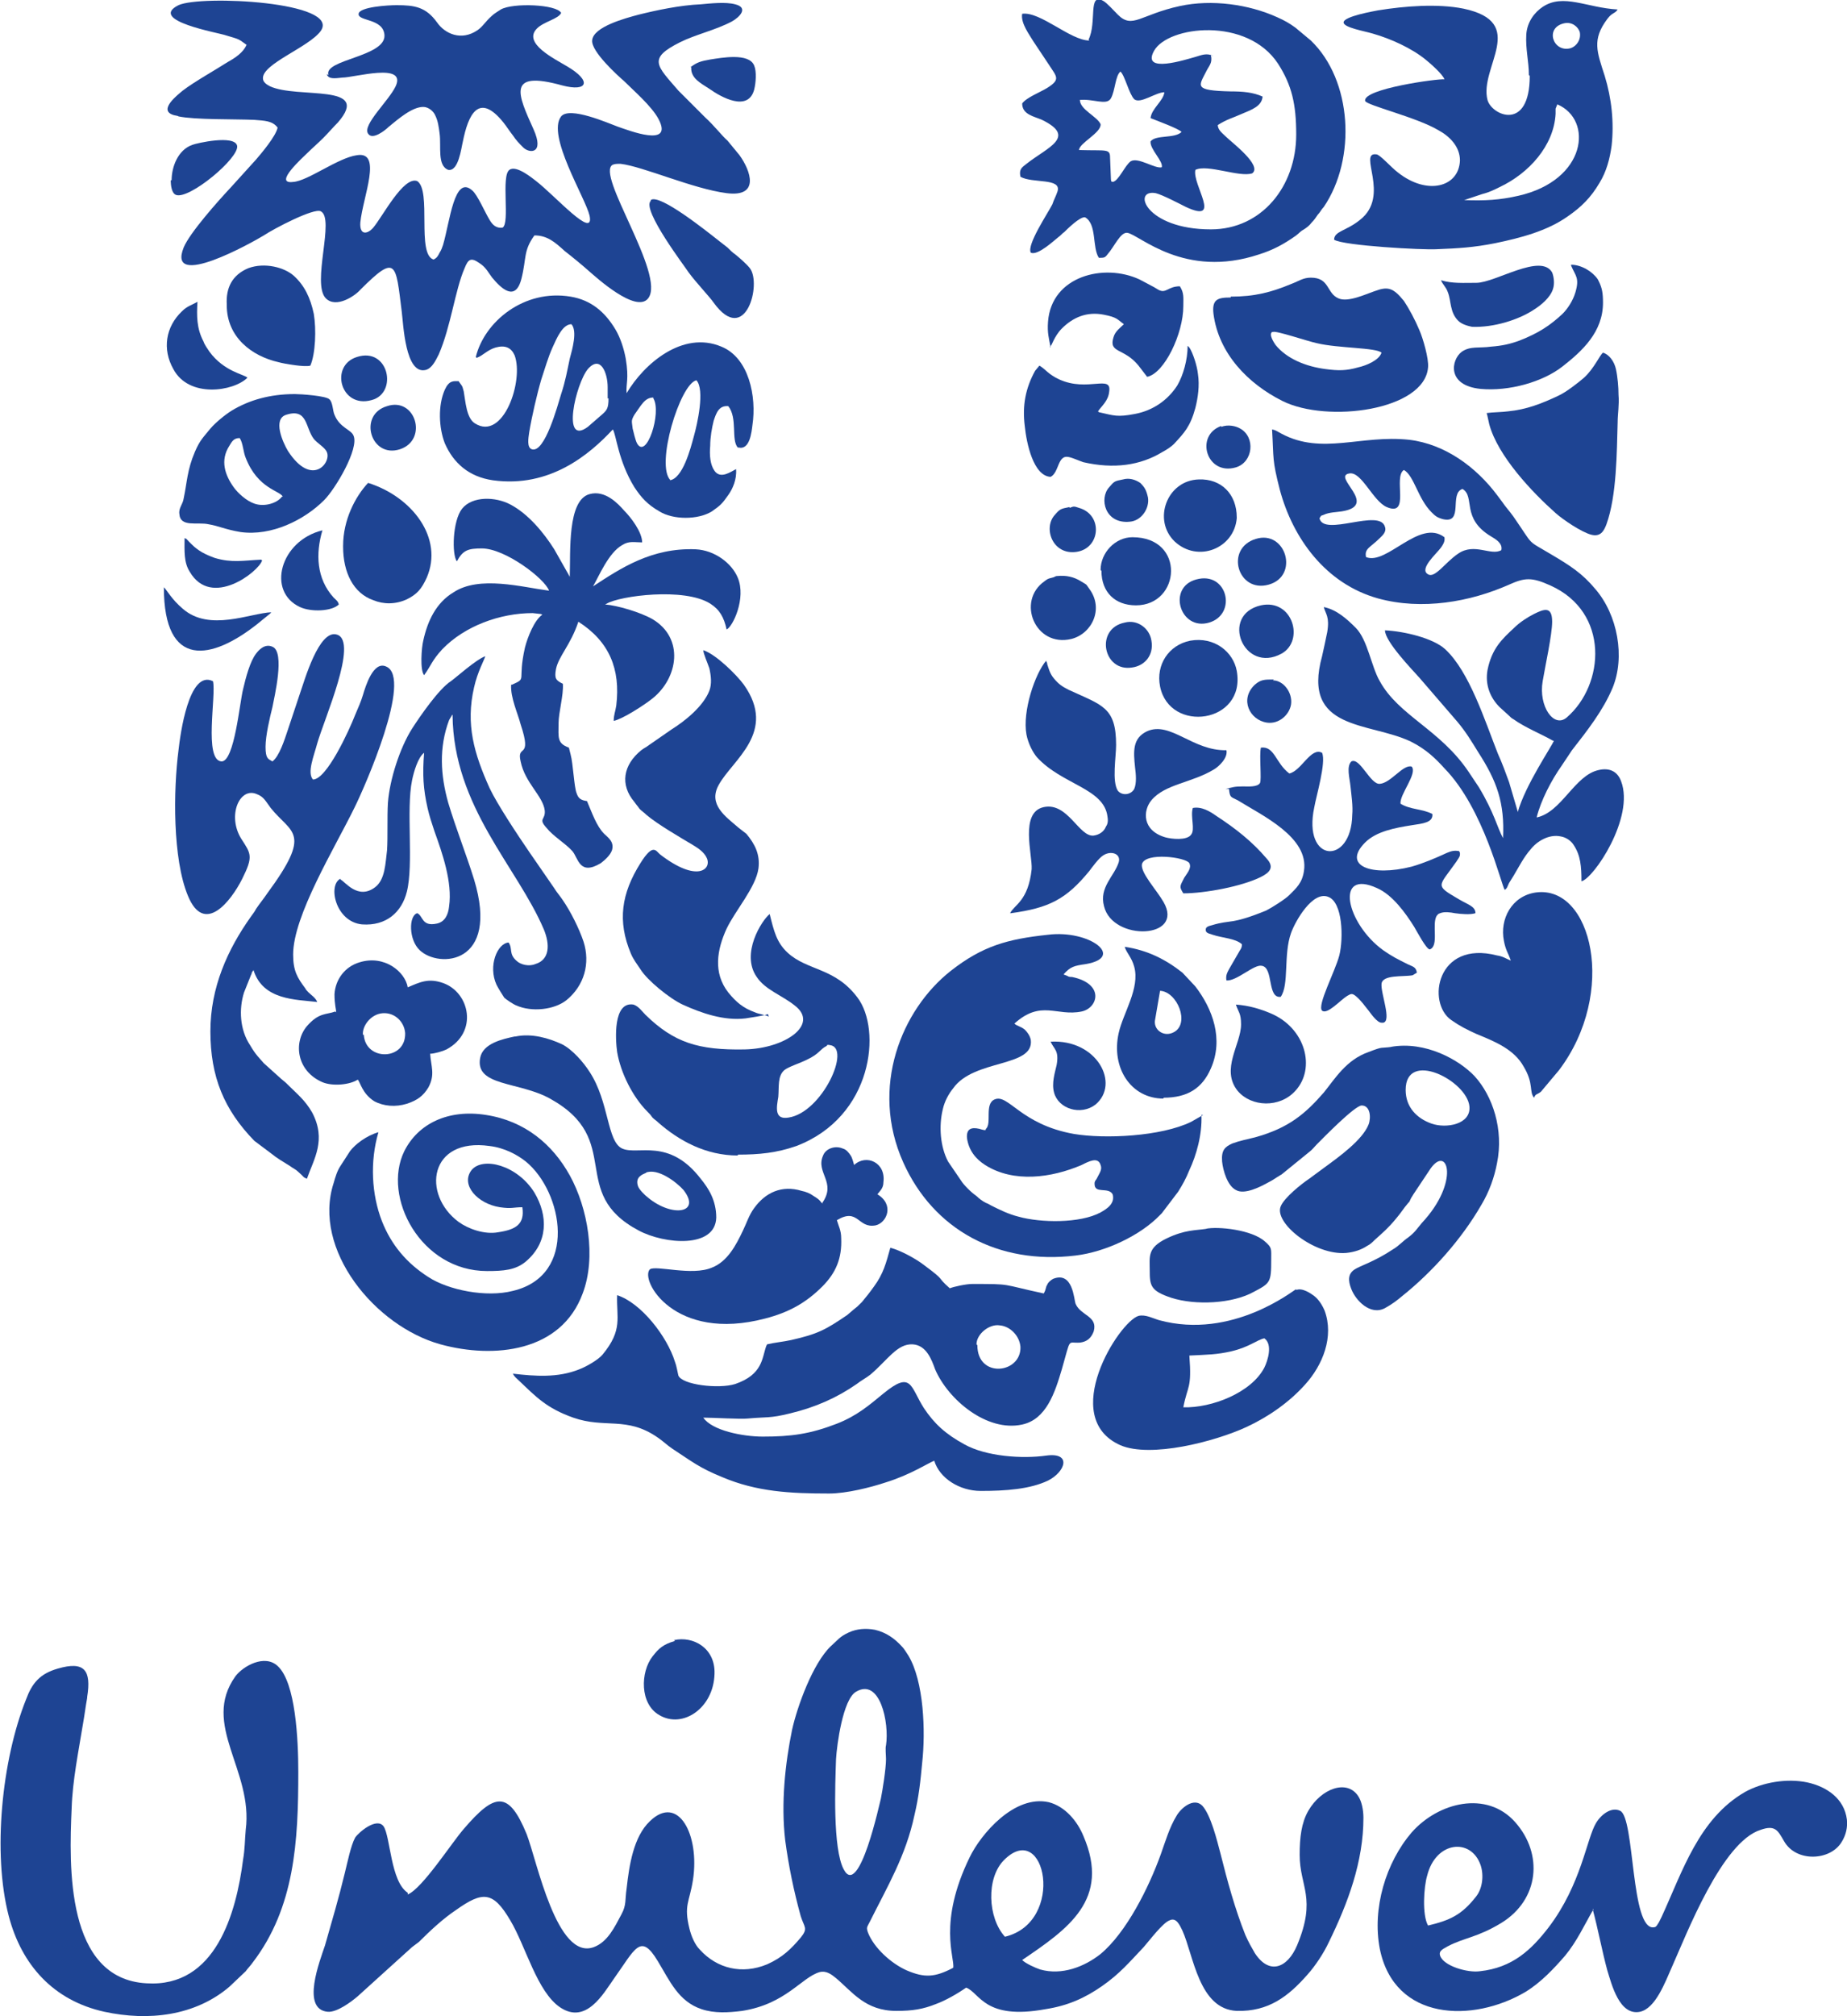
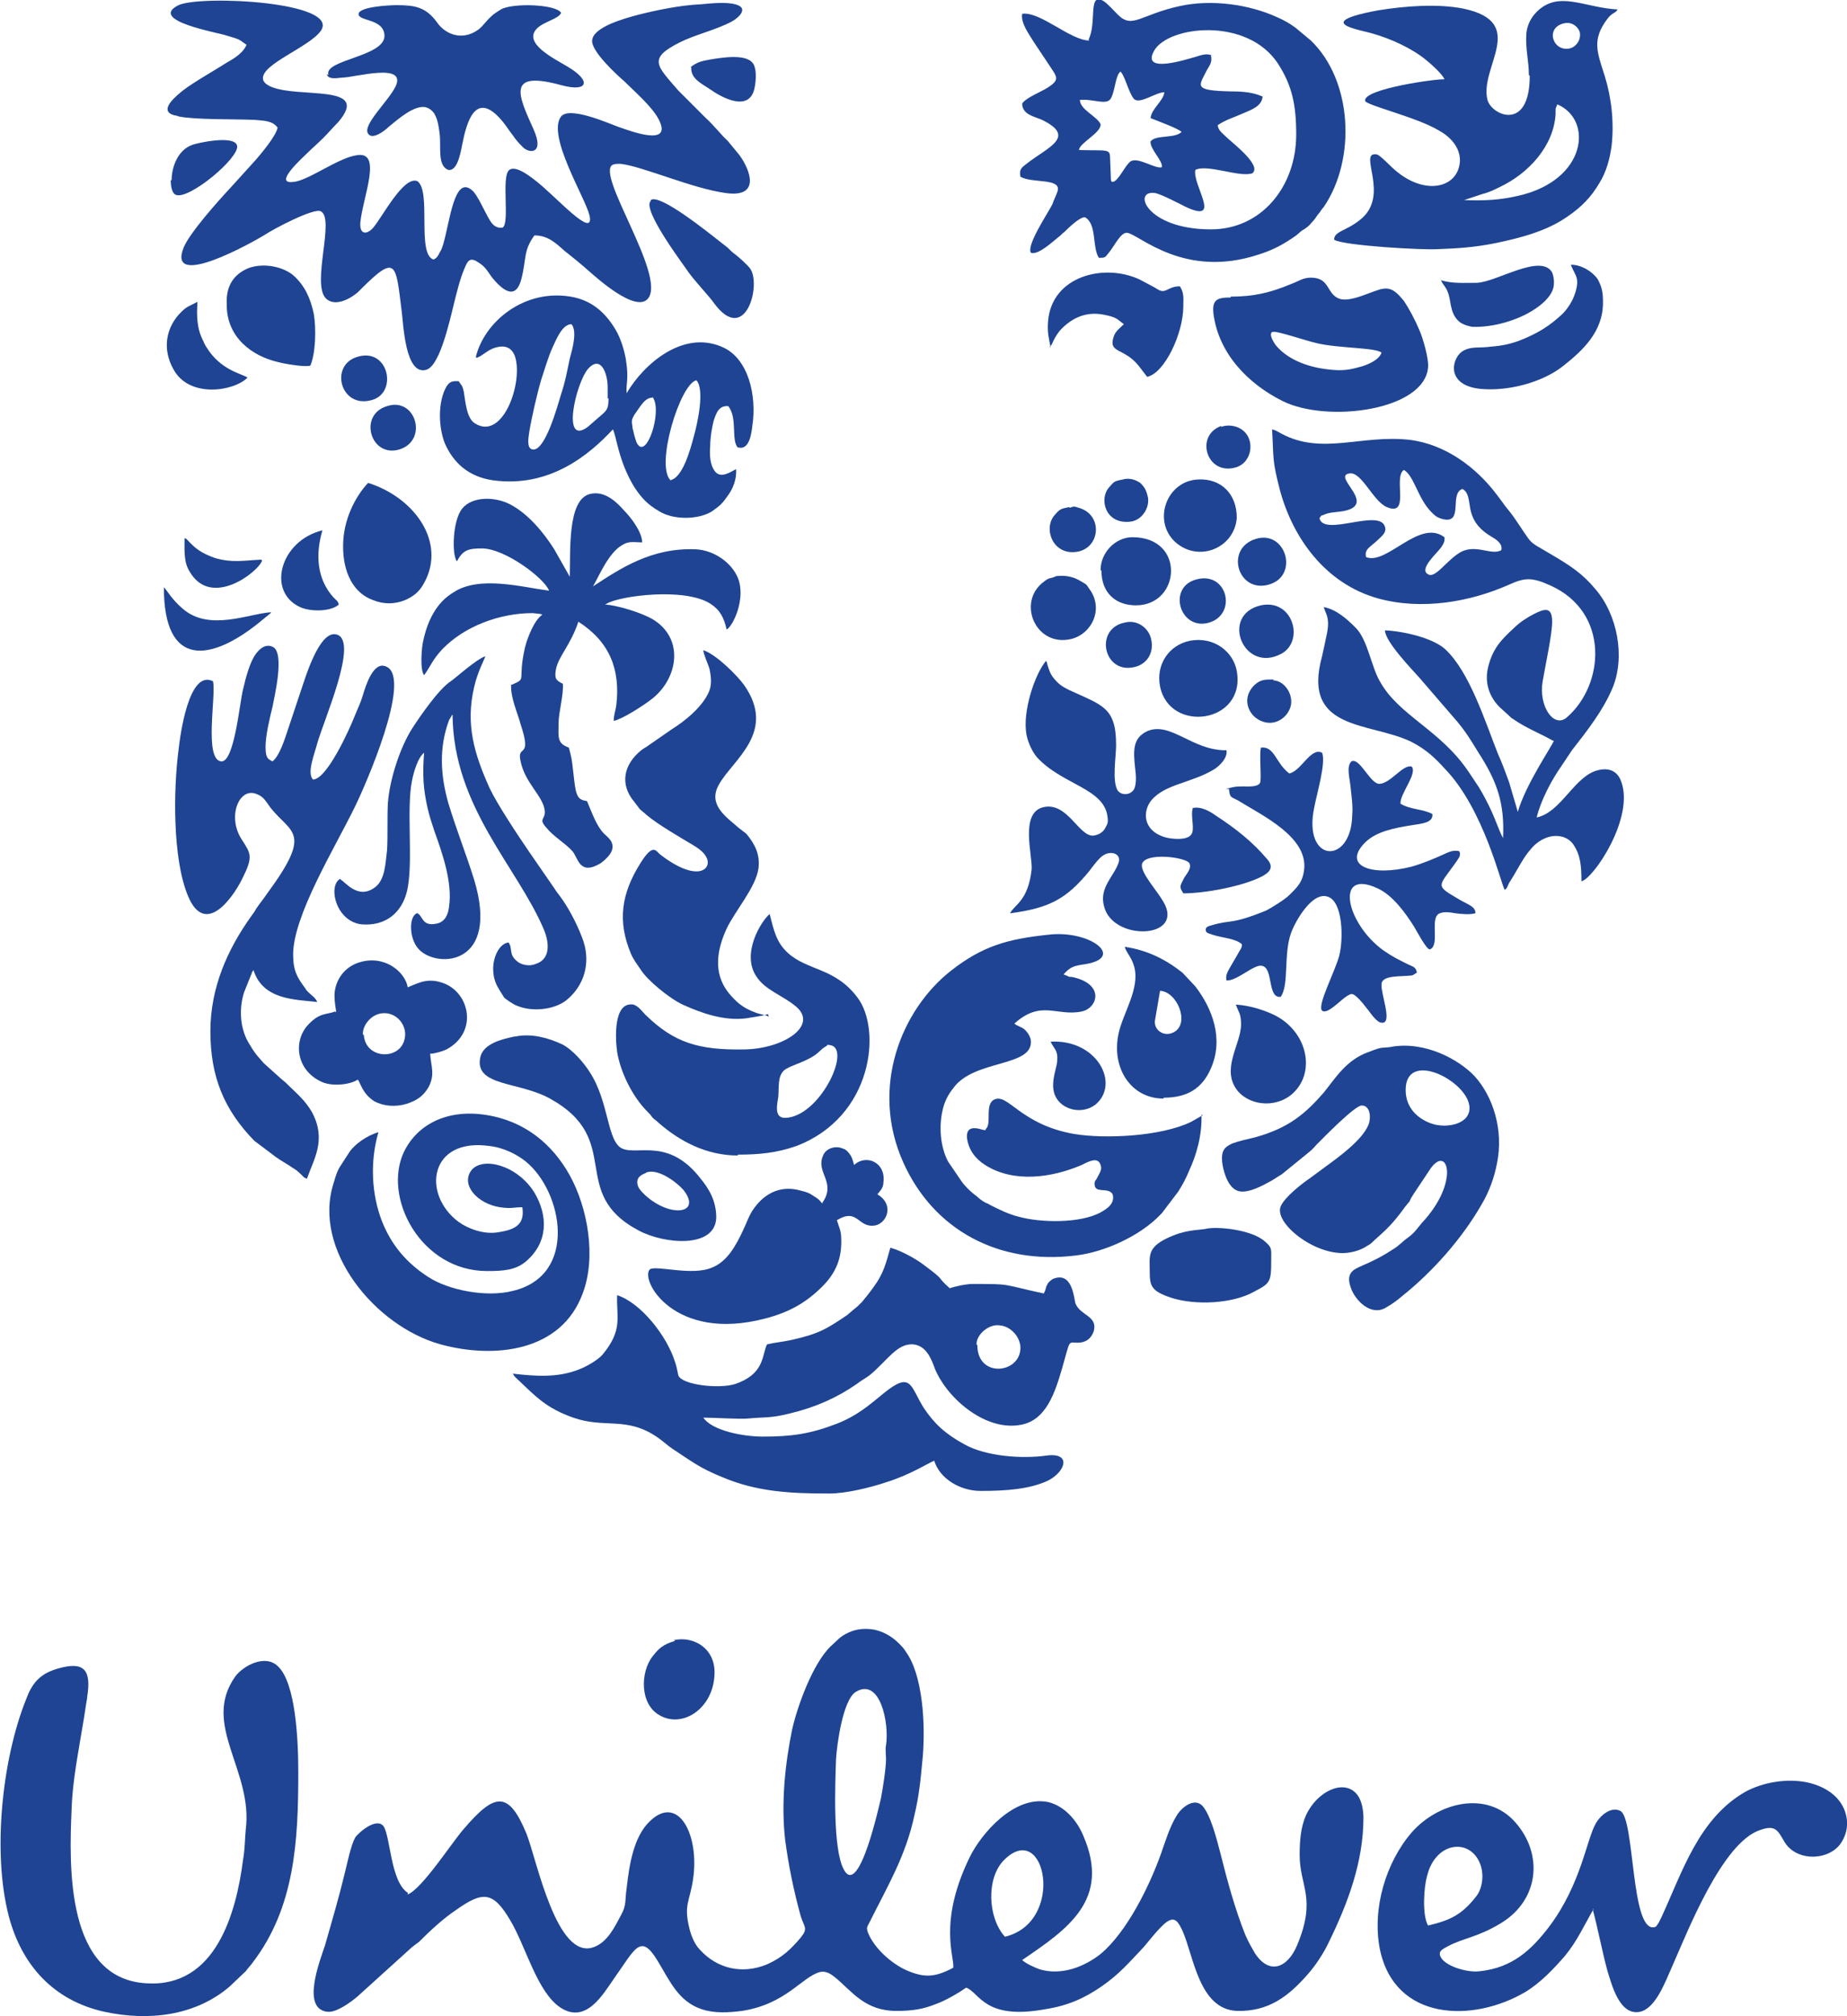
<svg xmlns="http://www.w3.org/2000/svg" xml:space="preserve" width="8.509mm" height="9.282mm" version="1.1" style="shape-rendering:geometricPrecision; text-rendering:geometricPrecision; image-rendering:optimizeQuality; fill-rule:evenodd; clip-rule:evenodd" viewBox="0 0 21.43 23.38">
  <defs>
    <style type="text/css">
   
    .fil0 {fill:#1E4493}
   
  </style>
  </defs>
  <g id="图层_x0020_1">
    <g id="_2029820140800">
      <g>
        <path class="fil0" d="M11.66 22.46c-0.2,-0.22 -0.22,-0.68 -0.01,-0.89 0.48,-0.48 0.72,0.72 0.01,0.89zm-1.38 -2.22c-0.01,0.03 0,0.12 0,0.16 -0,0.11 -0.04,0.36 -0.06,0.46 -0.01,0.03 -0.25,1.16 -0.43,0.82 -0.13,-0.24 -0.1,-0.99 -0.09,-1.28 0.01,-0.17 0.08,-0.69 0.23,-0.78 0.28,-0.17 0.39,0.36 0.35,0.62zm-5.55 1.71c-0.2,-0.13 -0.2,-0.65 -0.28,-0.77 -0.08,-0.11 -0.29,0.07 -0.33,0.13 -0.05,0.09 -0.09,0.29 -0.12,0.41 -0.07,0.29 -0.15,0.56 -0.23,0.84 -0.06,0.18 -0.28,0.74 0.03,0.77 0.11,0.01 0.28,-0.12 0.35,-0.18l0.63 -0.57c0.04,-0.03 0.04,-0.03 0.08,-0.06 0.13,-0.13 0.28,-0.27 0.43,-0.37 0.31,-0.22 0.43,-0.22 0.63,0.12 0.18,0.3 0.31,0.83 0.58,1.01 0.3,0.2 0.5,-0.16 0.62,-0.33 0.25,-0.35 0.31,-0.54 0.51,-0.21 0.14,0.23 0.24,0.47 0.51,0.56 0.15,0.05 0.31,0.04 0.47,0.02 0.51,-0.08 0.69,-0.39 0.9,-0.45 0.08,-0.02 0.14,0.03 0.19,0.07 0.19,0.16 0.34,0.38 0.7,0.38 0.19,-0 0.31,-0.02 0.46,-0.08 0.11,-0.04 0.25,-0.12 0.35,-0.19 0.16,0.06 0.21,0.38 0.92,0.25 0.26,-0.04 0.46,-0.13 0.66,-0.27 0.2,-0.14 0.31,-0.27 0.48,-0.45 0.07,-0.08 0.22,-0.28 0.3,-0.31 0.08,-0.04 0.12,0.06 0.15,0.12 0.13,0.29 0.19,0.91 0.63,0.93 0.37,0.01 0.6,-0.17 0.82,-0.42 0.09,-0.1 0.19,-0.25 0.25,-0.38 0.22,-0.45 0.4,-0.93 0.4,-1.44 -0,-0.09 -0.02,-0.19 -0.06,-0.25 -0.13,-0.2 -0.43,-0.09 -0.58,0.17 -0.08,0.14 -0.1,0.31 -0.1,0.51 -0,0.37 0.2,0.5 -0.03,1.05 -0.11,0.26 -0.32,0.35 -0.49,0.09 -0.04,-0.07 -0.07,-0.12 -0.11,-0.21 -0.12,-0.3 -0.21,-0.63 -0.29,-0.95 -0.04,-0.15 -0.11,-0.44 -0.21,-0.55 -0.1,-0.1 -0.25,0.03 -0.3,0.12 -0.08,0.13 -0.13,0.3 -0.18,0.44 -0.14,0.39 -0.4,0.91 -0.7,1.16 -0.19,0.15 -0.45,0.25 -0.7,0.18 -0.06,-0.02 -0.17,-0.07 -0.21,-0.11 0.53,-0.36 1.03,-0.7 0.71,-1.44 -0.07,-0.17 -0.21,-0.34 -0.4,-0.39 -0.4,-0.09 -0.79,0.37 -0.92,0.64 -0.37,0.76 -0.17,1.16 -0.19,1.28 -0.21,0.11 -0.33,0.12 -0.54,0.03 -0.18,-0.08 -0.38,-0.26 -0.45,-0.44 -0.02,-0.06 -0.01,-0.06 0.02,-0.12 0.21,-0.42 0.42,-0.77 0.52,-1.24 0.05,-0.21 0.07,-0.39 0.09,-0.61 0.04,-0.36 0.02,-0.94 -0.16,-1.24 -0.02,-0.03 -0.05,-0.08 -0.07,-0.1 -0.09,-0.1 -0.19,-0.17 -0.32,-0.2 -0.11,-0.02 -0.21,-0.01 -0.3,0.03 -0.11,0.05 -0.13,0.09 -0.21,0.16 -0.21,0.2 -0.39,0.7 -0.45,0.97 -0.08,0.39 -0.13,0.85 -0.08,1.28 0.04,0.3 0.1,0.59 0.18,0.88 0.04,0.13 0.09,0.14 0,0.25 -0.11,0.13 -0.21,0.23 -0.39,0.31 -0.29,0.12 -0.58,0.05 -0.78,-0.17 -0.06,-0.06 -0.1,-0.16 -0.12,-0.24 -0.07,-0.28 0,-0.31 0.04,-0.57 0.08,-0.52 -0.17,-1 -0.5,-0.68 -0.19,0.18 -0.24,0.51 -0.27,0.78 -0.02,0.13 -0,0.19 -0.06,0.3 -0.08,0.15 -0.16,0.32 -0.32,0.38 -0.43,0.16 -0.66,-1 -0.78,-1.31 -0.21,-0.51 -0.37,-0.48 -0.73,-0.06 -0.14,0.16 -0.48,0.69 -0.65,0.76z" />
        <path class="fil0" d="M2.86 0.52c-0.04,0.09 -0.13,0.15 -0.22,0.2 -0.14,0.09 -0.39,0.23 -0.52,0.33 -0.06,0.05 -0.28,0.22 -0.12,0.28 0.02,0.01 0.06,0.01 0.07,0.02 0.19,0.04 0.65,0.03 0.88,0.04 0.12,0.01 0.21,0.01 0.27,0.09 -0.02,0.1 -0.19,0.3 -0.25,0.37l-0.29 0.32c-0.15,0.16 -0.48,0.53 -0.55,0.7 -0.2,0.5 0.8,-0.06 0.93,-0.14 0.12,-0.08 0.58,-0.32 0.66,-0.28 0.17,0.08 -0.11,0.84 0.06,1.01 0.12,0.12 0.34,-0.03 0.4,-0.1 0.42,-0.42 0.41,-0.31 0.48,0.25 0.02,0.15 0.04,0.74 0.28,0.68 0.07,-0.02 0.11,-0.1 0.15,-0.18 0.14,-0.32 0.19,-0.75 0.3,-1 0.04,-0.1 0.07,-0.13 0.17,-0.06 0.08,0.05 0.11,0.12 0.15,0.17 0.1,0.12 0.27,0.29 0.34,0.01 0.06,-0.24 0.02,-0.32 0.15,-0.5 0.15,0 0.24,0.08 0.35,0.18 0.09,0.07 0.2,0.16 0.29,0.24 0.07,0.06 0.54,0.49 0.68,0.31 0.21,-0.27 -0.62,-1.45 -0.41,-1.55 0.03,-0.01 0.04,-0.01 0.09,-0.01 0.26,0.03 0.84,0.29 1.23,0.34 0.39,0.05 0.28,-0.26 0.15,-0.44l-0.14 -0.17c-0.06,-0.05 -0.15,-0.17 -0.26,-0.27l-0.31 -0.31c-0.25,-0.29 -0.36,-0.37 0.02,-0.56 0.18,-0.09 0.41,-0.14 0.6,-0.24 0.09,-0.05 0.2,-0.16 0.04,-0.2 -0.11,-0.03 -0.29,-0.01 -0.4,-0 -0.24,0.01 -0.52,0.07 -0.72,0.12 -0.15,0.04 -0.53,0.14 -0.54,0.3 -0.01,0.13 0.3,0.41 0.37,0.47 0.11,0.11 0.32,0.29 0.4,0.44 0.18,0.34 -0.35,0.13 -0.47,0.09 -0.11,-0.04 -0.56,-0.24 -0.66,-0.12 -0.17,0.22 0.28,0.94 0.33,1.15 0.06,0.29 -0.4,-0.23 -0.62,-0.4 -0.04,-0.03 -0.23,-0.19 -0.31,-0.13 -0.1,0.07 0.01,0.62 -0.08,0.67 -0.08,0.01 -0.12,-0.04 -0.15,-0.09 -0.05,-0.08 -0.14,-0.29 -0.2,-0.34 -0.21,-0.19 -0.26,0.36 -0.34,0.63 -0.01,0.03 -0.02,0.06 -0.04,0.09 -0.02,0.04 -0.03,0.06 -0.07,0.08 -0.2,-0.06 -0.02,-0.8 -0.19,-0.91 -0.16,-0.06 -0.4,0.41 -0.51,0.54 -0.07,0.08 -0.16,0.09 -0.15,-0.06 0.03,-0.3 0.26,-0.83 -0.04,-0.78 -0.22,0.03 -0.57,0.3 -0.74,0.31 -0.24,0.03 0.12,-0.29 0.17,-0.34 0.05,-0.05 0.12,-0.11 0.18,-0.17 0.06,-0.06 0.11,-0.12 0.17,-0.18 0.4,-0.46 -0.47,-0.27 -0.79,-0.42 -0.04,-0.02 -0.08,-0.05 -0.08,-0.09 -0.01,-0.17 0.53,-0.36 0.67,-0.55 0.24,-0.34 -1.39,-0.42 -1.65,-0.3 -0.36,0.18 0.47,0.32 0.55,0.35 0.17,0.05 0.14,0.04 0.24,0.11z" />
        <path class="fil0" d="M11.33 15.59c-0,-0.12 0.15,-0.24 0.27,-0.22 0.12,0.01 0.23,0.12 0.24,0.25 0.01,0.31 -0.5,0.37 -0.5,-0.02zm-2.44 0.02c-0.05,0.14 -0.04,0.33 -0.36,0.44 -0.19,0.06 -0.62,0.01 -0.66,-0.1 -0.01,-0.04 -0.02,-0.11 -0.04,-0.16 -0.09,-0.29 -0.39,-0.68 -0.67,-0.77 -0.01,0.26 0.07,0.4 -0.17,0.69 -0.05,0.06 -0.19,0.14 -0.27,0.17 -0.25,0.1 -0.51,0.08 -0.77,0.05 0.02,0.04 0.04,0.05 0.07,0.08 0.2,0.19 0.32,0.32 0.63,0.43 0.37,0.13 0.62,-0.02 0.98,0.23 0.06,0.04 0.11,0.09 0.17,0.13 0.23,0.15 0.31,0.22 0.58,0.33 0.4,0.17 0.79,0.19 1.24,0.19 0.2,0 0.48,-0.07 0.66,-0.13 0.29,-0.09 0.5,-0.23 0.56,-0.25 0.06,0.2 0.29,0.35 0.54,0.35 0.29,0 0.57,-0.02 0.78,-0.12 0.2,-0.1 0.28,-0.33 -0.02,-0.29 -0.28,0.04 -0.7,0.01 -0.95,-0.13 -0.22,-0.12 -0.35,-0.24 -0.47,-0.42 -0.16,-0.25 -0.14,-0.44 -0.47,-0.17 -0.17,0.14 -0.31,0.26 -0.54,0.35 -0.31,0.12 -0.53,0.15 -0.86,0.15 -0.23,-0 -0.59,-0.07 -0.69,-0.22 0.13,-0 0.43,0.02 0.52,0.01 0.21,-0.02 0.25,-0 0.49,-0.06 0.29,-0.07 0.54,-0.18 0.77,-0.34 0.05,-0.04 0.11,-0.07 0.16,-0.11 0.2,-0.17 0.31,-0.36 0.49,-0.35 0.16,0.01 0.22,0.18 0.26,0.29 0.15,0.35 0.6,0.73 1.01,0.64 0.28,-0.06 0.38,-0.37 0.46,-0.64 0.11,-0.38 0.06,-0.3 0.21,-0.31 0.08,-0.01 0.13,-0.05 0.16,-0.13 0.05,-0.18 -0.15,-0.18 -0.21,-0.32 -0.02,-0.05 -0.03,-0.38 -0.26,-0.29 -0.02,0.01 -0.06,0.04 -0.07,0.07 -0.02,0.03 -0.01,0.05 -0.04,0.1 -0.51,-0.11 -0.36,-0.11 -0.83,-0.11 -0.07,0 -0.21,0.03 -0.26,0.05 -0.17,-0.15 -0.03,-0.07 -0.3,-0.27 -0.09,-0.07 -0.27,-0.17 -0.39,-0.2 -0.05,0.18 -0.08,0.3 -0.19,0.45 -0.05,0.07 -0.09,0.12 -0.14,0.18 -0.06,0.06 -0.05,0.05 -0.1,0.09l-0.07 0.06c-0.25,0.17 -0.34,0.22 -0.65,0.29 -0.09,0.02 -0.2,0.03 -0.28,0.05z" />
        <path class="fil0" d="M15.31 6.01c0.03,-0.04 0,-0.02 0.05,-0.04 0.06,-0.03 0.15,-0.03 0.21,-0.04 0.44,-0.07 -0.13,-0.41 0.09,-0.44 0.14,-0.02 0.27,0.32 0.43,0.39 0.28,0.12 0.07,-0.35 0.2,-0.43 0.12,0.07 0.16,0.33 0.32,0.49 0.04,0.04 0.06,0.06 0.13,0.08 0.25,0.06 0.07,-0.3 0.23,-0.35 0.15,0.09 -0.02,0.34 0.33,0.55 0.05,0.03 0.14,0.08 0.12,0.16 -0.12,0.07 -0.31,-0.09 -0.5,0.04 -0.15,0.1 -0.27,0.29 -0.35,0.24 -0.11,-0.06 0.1,-0.24 0.15,-0.31 0.02,-0.03 0.05,-0.07 0.04,-0.12 -0.29,-0.22 -0.67,0.33 -0.91,0.23 -0.02,-0.1 0.05,-0.11 0.16,-0.22 0.03,-0.03 0.08,-0.07 0.06,-0.13 -0.06,-0.22 -0.71,0.12 -0.76,-0.1zm2.72 2.58c-0.02,0.06 -0.33,0.51 -0.42,0.83 -0,-0 -0,-0.01 -0,-0.01l-0.1 -0.34c-0.04,-0.11 -0.08,-0.22 -0.13,-0.33 -0.15,-0.38 -0.33,-0.95 -0.61,-1.21 -0.14,-0.13 -0.48,-0.21 -0.7,-0.22 0,0.13 0.32,0.46 0.4,0.55l0.44 0.51c0.1,0.12 0.16,0.22 0.24,0.35 0.22,0.34 0.31,0.59 0.29,1 -0.07,-0.13 -0.1,-0.29 -0.28,-0.59l-0.12 -0.18c-0.33,-0.49 -0.81,-0.65 -1.03,-1.05 -0.1,-0.17 -0.14,-0.48 -0.28,-0.62 -0.1,-0.1 -0.22,-0.21 -0.37,-0.24 0.02,0.08 0.07,0.11 0.04,0.29 -0.02,0.1 -0.04,0.19 -0.06,0.28 -0.24,0.87 0.55,0.76 1.03,0.99 0.18,0.09 0.29,0.2 0.39,0.31 0.46,0.47 0.66,1.36 0.7,1.41 0.03,-0.02 0.03,-0.04 0.05,-0.08 0.02,-0.03 0.03,-0.05 0.05,-0.08 0.06,-0.1 0.12,-0.22 0.2,-0.31 0.07,-0.09 0.21,-0.18 0.35,-0.15 0.06,0.01 0.12,0.05 0.15,0.1 0.08,0.12 0.09,0.25 0.09,0.42 0.14,-0.03 0.62,-0.74 0.46,-1.16 -0.04,-0.11 -0.13,-0.16 -0.26,-0.13 -0.28,0.06 -0.43,0.49 -0.72,0.55 0.05,-0.2 0.17,-0.43 0.29,-0.6 0.02,-0.03 0.04,-0.06 0.06,-0.09 0.02,-0.03 0.04,-0.06 0.06,-0.09 0.18,-0.23 0.36,-0.46 0.47,-0.72 0.15,-0.36 0.06,-0.85 -0.2,-1.15 -0.15,-0.18 -0.29,-0.27 -0.51,-0.4 -0.3,-0.18 -0.19,-0.08 -0.44,-0.44 -0.05,-0.07 -0.09,-0.11 -0.13,-0.17l-0.06 -0.08c-0.24,-0.32 -0.6,-0.59 -1.02,-0.64 -0.56,-0.06 -1.01,0.18 -1.48,-0.07 -0.04,-0.02 -0.06,-0.04 -0.11,-0.05 0.02,0.35 0,0.35 0.09,0.7 0.15,0.56 0.53,1.09 1.14,1.26 0.51,0.14 1.07,0.04 1.52,-0.16 0.18,-0.08 0.26,-0.09 0.48,0.01 0.69,0.31 0.63,1.15 0.19,1.53 -0.15,0.13 -0.33,-0.13 -0.28,-0.42 0.03,-0.18 0.11,-0.54 0.11,-0.69 -0,-0.18 -0.09,-0.15 -0.21,-0.09 -0.08,0.04 -0.17,0.1 -0.23,0.16 -0.14,0.13 -0.26,0.24 -0.31,0.49 -0.03,0.17 0.03,0.32 0.14,0.43l0.11 0.1c0.02,0.02 0.03,0.03 0.05,0.04 0.14,0.1 0.32,0.17 0.46,0.25z" />
        <path class="fil0" d="M12.52 1.16c0.16,-0.02 0.32,0.07 0.37,-0.02 0.05,-0.09 0.05,-0.26 0.11,-0.31 0.05,0.04 0.1,0.26 0.16,0.32 0.07,0.06 0.25,-0.08 0.35,-0.08 -0.01,0.1 -0.15,0.19 -0.16,0.3 0.1,0.04 0.32,0.12 0.36,0.16 -0.08,0.08 -0.3,0.03 -0.36,0.11 -0.01,0.09 0.15,0.23 0.13,0.3 -0.08,0.02 -0.27,-0.12 -0.36,-0.07 -0.07,0.05 -0.14,0.23 -0.21,0.24 -0.03,-0.02 -0.01,0.02 -0.02,-0.03l-0.01 -0.25c-0,-0.11 -0.04,-0.08 -0.36,-0.09 -0,-0.08 0.26,-0.2 0.25,-0.3 -0.04,-0.09 -0.24,-0.17 -0.24,-0.28zm1.56 -0.51c-0.08,-0.04 -0.14,-0.01 -0.21,0.01 -0.11,0.03 -0.63,0.2 -0.48,-0.07 0.16,-0.29 1.08,-0.4 1.44,0.15 0.16,0.25 0.21,0.47 0.21,0.82 0,0.6 -0.4,1.1 -0.99,1.1 -0.76,-0 -0.92,-0.47 -0.64,-0.42 0.08,0.02 0.27,0.12 0.35,0.16 0.43,0.2 0.07,-0.26 0.11,-0.43 0.14,-0.07 0.51,0.09 0.66,0.04 0.12,-0.09 -0.24,-0.36 -0.3,-0.42 -0.04,-0.04 -0.1,-0.08 -0.1,-0.14 0.11,-0.07 0.17,-0.08 0.28,-0.13 0.12,-0.05 0.23,-0.09 0.24,-0.2 -0.11,-0.05 -0.23,-0.06 -0.37,-0.06 -0.44,-0.01 -0.37,-0.06 -0.28,-0.24 0.03,-0.06 0.07,-0.09 0.05,-0.18zm-1.44 -0.18c-0.22,-0 -0.57,-0.34 -0.78,-0.31 -0.02,0.11 0.09,0.25 0.13,0.32l0.18 0.27c0.09,0.14 0.14,0.17 -0.02,0.27 -0.08,0.05 -0.24,0.11 -0.29,0.18 -0,0.13 0.14,0.15 0.23,0.19 0.41,0.2 0.06,0.32 -0.18,0.51 -0.05,0.04 -0.09,0.06 -0.07,0.15 0.14,0.08 0.48,0.01 0.43,0.17 -0.02,0.06 -0.04,0.09 -0.06,0.15 -0.05,0.1 -0.3,0.47 -0.25,0.56 0.08,0.04 0.28,-0.15 0.32,-0.18 0.03,-0.02 0.04,-0.04 0.07,-0.06 0.03,-0.03 0.18,-0.18 0.24,-0.17 0.14,0.08 0.08,0.35 0.16,0.47 0.06,0 0.07,-0 0.1,-0.04 0.08,-0.09 0.15,-0.26 0.23,-0.25 0.14,0.02 0.66,0.54 1.53,0.25 0.16,-0.05 0.29,-0.12 0.43,-0.22 0.04,-0.03 0.05,-0.05 0.09,-0.07 0.03,-0.02 0.06,-0.04 0.09,-0.08 0.03,-0.03 0.05,-0.06 0.07,-0.09 0.03,-0.03 0.04,-0.06 0.07,-0.09 0.38,-0.56 0.33,-1.47 -0.15,-1.93l-0.18 -0.15c-0.07,-0.05 -0.12,-0.08 -0.21,-0.12 -0.33,-0.15 -0.76,-0.21 -1.13,-0.13 -0.46,0.1 -0.55,0.27 -0.72,0.1 -0.04,-0.04 -0.13,-0.14 -0.17,-0.16 -0.18,-0.1 -0.07,0.25 -0.17,0.45z" />
        <path class="fil0" d="M3.16 8.83c-0.05,-0.03 -0.08,-0.03 -0.08,-0.17 0,-0.13 0.05,-0.34 0.08,-0.46 0.02,-0.11 0.15,-0.64 0,-0.7 -0.09,-0.04 -0.16,0.04 -0.19,0.08 -0.07,0.09 -0.12,0.28 -0.15,0.41 -0.04,0.15 -0.1,0.84 -0.25,0.84 -0.21,-0.01 -0.06,-0.77 -0.1,-0.93 -0.28,-0.14 -0.38,0.62 -0.4,0.8 -0.06,0.46 -0.07,1.26 0.11,1.69 0.19,0.46 0.5,0.06 0.63,-0.2 0.13,-0.26 0.1,-0.29 -0.01,-0.46 -0.17,-0.27 -0.02,-0.61 0.18,-0.52 0.08,0.03 0.1,0.08 0.16,0.16 0.24,0.3 0.49,0.27 -0.04,0.99 -0.04,0.06 -0.09,0.12 -0.13,0.18 -0.02,0.04 -0.04,0.06 -0.06,0.09 -0.27,0.38 -0.47,0.82 -0.47,1.33 -0,0.53 0.16,0.91 0.51,1.27l0.2 0.15c0.06,0.05 0.13,0.09 0.21,0.14 0.04,0.03 0.07,0.04 0.1,0.07 0.07,0.06 0.05,0.06 0.1,0.08 0.08,-0.23 0.23,-0.45 0.06,-0.77 -0.08,-0.14 -0.18,-0.22 -0.26,-0.3 -0.04,-0.04 -0.05,-0.05 -0.1,-0.09l-0.2 -0.18c-0.05,-0.06 -0.09,-0.09 -0.16,-0.21 -0.12,-0.18 -0.13,-0.42 -0.07,-0.61l0.08 -0.2c0.01,-0.02 0.01,-0.02 0.01,-0.03l0.02 -0.03c0.11,0.35 0.49,0.34 0.74,0.37 -0.02,-0.05 -0.07,-0.08 -0.1,-0.11 -0.02,-0.02 -0.03,-0.03 -0.04,-0.05 -0.09,-0.12 -0.14,-0.2 -0.14,-0.39 0,-0.45 0.48,-1.23 0.71,-1.7 0.12,-0.24 0.68,-1.51 0.37,-1.64 -0.15,-0.07 -0.24,0.23 -0.27,0.33 -0.02,0.07 -0.06,0.16 -0.09,0.23 -0.07,0.18 -0.33,0.75 -0.49,0.75 -0.07,-0.08 0.01,-0.27 0.05,-0.42 0.08,-0.28 0.48,-1.18 0.23,-1.26 -0.21,-0.07 -0.38,0.54 -0.43,0.68 -0.05,0.15 -0.09,0.27 -0.14,0.42 -0.04,0.12 -0.1,0.31 -0.18,0.37z" />
        <path class="fil0" d="M13.96 12.93l-0.14 0.08c-0.35,0.17 -1,0.2 -1.36,0.14 -0.62,-0.11 -0.76,-0.47 -0.92,-0.4 -0.12,0.05 -0.03,0.28 -0.1,0.34 -0.01,0.01 0.02,0.03 -0.08,0 -0.09,-0.02 -0.15,-0 -0.14,0.11 0.02,0.14 0.1,0.24 0.21,0.31 0.33,0.21 0.77,0.15 1.12,0 0.08,-0.04 0.19,-0.1 0.22,0 0.02,0.05 -0.01,0.09 -0.03,0.13 -0.01,0.02 -0.02,0.04 -0.03,0.05 -0.01,0.02 -0.01,0.02 -0.01,0.04 0,0.12 0.16,0.03 0.21,0.12 0.03,0.11 -0.07,0.17 -0.14,0.21 -0.24,0.13 -0.7,0.12 -0.95,0.05 -0.12,-0.03 -0.22,-0.08 -0.32,-0.13 -0.02,-0.01 -0.03,-0.02 -0.06,-0.03 -0.04,-0.02 -0.08,-0.05 -0.11,-0.08 -0.06,-0.04 -0.15,-0.13 -0.18,-0.18l-0.15 -0.22c-0.09,-0.17 -0.11,-0.41 -0.06,-0.61 0.02,-0.09 0.07,-0.18 0.12,-0.24 0.24,-0.34 0.94,-0.24 0.9,-0.56 -0.01,-0.05 -0.04,-0.09 -0.07,-0.12 -0.05,-0.04 -0.09,-0.04 -0.12,-0.07 0.31,-0.28 0.49,-0.08 0.78,-0.14 0.19,-0.04 0.27,-0.32 -0.11,-0.4 -0.01,-0 -0.04,-0 -0.05,-0.01l-0.05 -0.02c0.08,-0.09 0.12,-0.1 0.26,-0.12 0.46,-0.08 0.04,-0.4 -0.44,-0.34 -0.47,0.05 -0.76,0.13 -1.13,0.42 -0.57,0.45 -0.94,1.35 -0.55,2.22 0.35,0.78 1.1,1.19 2,1.08 0.34,-0.04 0.75,-0.23 0.98,-0.47 0.01,-0.01 0.01,-0.01 0.02,-0.02l0.19 -0.25c0.05,-0.08 0.09,-0.15 0.13,-0.25 0.08,-0.17 0.15,-0.41 0.14,-0.64z" />
        <path class="fil0" d="M16.57 22.33c-0.07,-0.12 -0.05,-0.45 -0.01,-0.58 0.1,-0.4 0.51,-0.44 0.62,-0.12 0.04,0.12 0.02,0.27 -0.05,0.36 -0.17,0.22 -0.31,0.28 -0.56,0.34zm1.91 -0.19c0.06,0.22 0.11,0.49 0.17,0.71 0.05,0.16 0.14,0.53 0.38,0.48 0.18,-0.04 0.29,-0.34 0.37,-0.52 0.17,-0.38 0.58,-1.45 1.03,-1.59 0.17,-0.06 0.2,0.01 0.27,0.13 0.14,0.25 0.54,0.23 0.67,0.01 0.05,-0.08 0.07,-0.17 0.06,-0.26 -0.03,-0.24 -0.23,-0.38 -0.46,-0.43 -0.24,-0.05 -0.52,0 -0.72,0.11 -0.54,0.31 -0.73,0.93 -0.97,1.45l-0.03 0.06c-0.02,0.03 -0.03,0.06 -0.06,0.06 -0.27,0.04 -0.22,-1.27 -0.39,-1.35 -0.1,-0.05 -0.22,0.04 -0.28,0.14 -0.11,0.18 -0.17,0.71 -0.55,1.21 -0.2,0.26 -0.42,0.47 -0.8,0.51 -0.14,0.02 -0.42,-0.06 -0.46,-0.18 -0.02,-0.06 0.04,-0.08 0.09,-0.11 0.19,-0.1 0.34,-0.1 0.62,-0.27 0.44,-0.27 0.49,-0.8 0.16,-1.17 -0.33,-0.37 -0.89,-0.23 -1.2,0.12 -0.3,0.35 -0.46,0.88 -0.37,1.35 0.17,0.84 1.08,0.86 1.69,0.5 0.18,-0.11 0.33,-0.27 0.46,-0.42 0.14,-0.17 0.22,-0.35 0.33,-0.54z" />
        <path class="fil0" d="M1.01 19.68c0.05,-0.31 -0.03,-0.42 -0.34,-0.33 -0.21,0.06 -0.3,0.17 -0.37,0.36 -0.28,0.7 -0.39,1.78 -0.2,2.51 0.15,0.57 0.52,0.98 1.11,1.11 0.51,0.11 1.05,0.05 1.45,-0.29l0.19 -0.18c0.02,-0.03 0.06,-0.07 0.08,-0.1 0.49,-0.64 0.53,-1.41 0.53,-2.21 0,-0.37 -0.03,-1.04 -0.24,-1.23 -0.15,-0.14 -0.4,-0 -0.49,0.12 -0.4,0.56 0.21,1.09 0.12,1.78 -0.01,0.11 -0.01,0.23 -0.03,0.34 -0.08,0.63 -0.32,1.49 -1.12,1.44 -0.94,-0.05 -0.9,-1.36 -0.87,-2.03 0.01,-0.32 0.08,-0.66 0.13,-0.97 0.02,-0.11 0.03,-0.2 0.05,-0.31z" />
        <path class="fil0" d="M16.99 2.32l0.21 -0.07c0.08,-0.02 0.14,-0.05 0.2,-0.08 0.34,-0.16 0.63,-0.48 0.65,-0.85 0,-0.02 0,-0.04 0,-0.06l0.02 -0.05c0.42,0.18 0.34,0.88 -0.45,1.06 -0.22,0.05 -0.39,0.06 -0.64,0.05zm1.16 -2.05c0.09,-0.02 0.16,0.04 0.18,0.1 0.02,0.09 -0.04,0.17 -0.11,0.19 -0.2,0.05 -0.3,-0.24 -0.07,-0.29zm-0.4 0.61c0,0.65 -0.44,0.46 -0.49,0.28 -0.1,-0.38 0.48,-0.9 -0.28,-1.06 -0.3,-0.06 -0.68,-0.03 -0.99,0.02 -0.05,0.01 -0.4,0.07 -0.4,0.14 -0,0.06 0.24,0.1 0.34,0.13 0.21,0.06 0.45,0.17 0.61,0.3 0.05,0.04 0.2,0.17 0.22,0.23 -0.07,-0.01 -0.95,0.11 -0.92,0.25 0.01,0.05 0.6,0.19 0.85,0.34 0.13,0.07 0.25,0.19 0.25,0.35 -0.01,0.31 -0.38,0.41 -0.72,0.14 -0.08,-0.06 -0.21,-0.21 -0.25,-0.21 -0.22,-0.03 0.17,0.48 -0.19,0.76 -0.16,0.13 -0.3,0.13 -0.3,0.23 0.11,0.07 1.03,0.12 1.19,0.11 0.25,-0.01 0.43,-0.02 0.68,-0.07 0.29,-0.06 0.6,-0.14 0.84,-0.31 0.16,-0.11 0.27,-0.22 0.37,-0.39 0.08,-0.13 0.12,-0.28 0.14,-0.43 0.03,-0.27 0,-0.55 -0.08,-0.81 -0.09,-0.28 -0.15,-0.42 0.03,-0.66 0.06,-0.08 0.09,-0.06 0.12,-0.11 -0.36,-0.02 -0.63,-0.19 -0.87,-0.03 -0.09,0.06 -0.18,0.17 -0.19,0.32 -0.01,0.17 0.03,0.31 0.03,0.47z" />
        <path class="fil0" d="M6.6 6.67l-0.17 -0.3c-0.12,-0.19 -0.3,-0.41 -0.51,-0.52 -0.17,-0.09 -0.44,-0.1 -0.56,0.05 -0.11,0.14 -0.12,0.53 -0.06,0.61 0.07,-0.13 0.13,-0.15 0.29,-0.15 0.27,-0 0.73,0.35 0.78,0.49 -0.31,-0.04 -0.81,-0.18 -1.11,0.02 -0.2,0.12 -0.3,0.33 -0.35,0.56 -0.02,0.08 -0.04,0.34 0.01,0.4 0.08,-0.11 0.09,-0.17 0.21,-0.3 0.26,-0.27 0.67,-0.42 1.05,-0.42l0.09 0.01c0.03,0.01 0.01,0 0.02,0.01 -0.09,0.06 -0.17,0.26 -0.2,0.38 -0.09,0.4 0.03,0.35 -0.15,0.43 -0,0 -0.01,0 -0.01,0 -0.01,0.15 0.08,0.34 0.11,0.46 0.14,0.42 -0.05,0.22 -0,0.43 0.05,0.25 0.26,0.4 0.28,0.57 0.01,0.11 -0.08,0.09 0.02,0.2 0.08,0.1 0.22,0.18 0.3,0.27 0.07,0.08 0.08,0.29 0.33,0.14 0.04,-0.03 0.11,-0.09 0.13,-0.15 0.03,-0.1 -0.05,-0.15 -0.09,-0.19 -0.09,-0.09 -0.14,-0.24 -0.2,-0.38 -0.07,-0.01 -0.1,-0.03 -0.12,-0.09 -0.03,-0.07 -0.04,-0.34 -0.07,-0.45 -0.01,-0.04 -0.01,-0.04 -0.02,-0.08 -0.14,-0.05 -0.12,-0.12 -0.12,-0.28 0,-0.13 0.06,-0.33 0.05,-0.46 -0.08,-0.04 -0.1,-0.06 -0.08,-0.17 0.03,-0.15 0.17,-0.28 0.26,-0.55 0.36,0.23 0.49,0.55 0.44,0.97 -0.01,0.07 -0.03,0.11 -0.03,0.18 0.1,-0.02 0.35,-0.18 0.45,-0.26 0.3,-0.24 0.37,-0.7 -0,-0.92 -0.14,-0.08 -0.41,-0.16 -0.55,-0.17l0.02 -0.01c0.15,-0.09 0.9,-0.19 1.2,0 0.11,0.07 0.16,0.16 0.19,0.3 0.07,-0.03 0.23,-0.36 0.13,-0.6 -0.07,-0.17 -0.27,-0.32 -0.49,-0.33 -0.51,-0.02 -0.87,0.22 -1.19,0.43 0.07,-0.12 0.18,-0.39 0.34,-0.48 0.08,-0.05 0.14,-0.03 0.23,-0.03 0,-0.12 -0.13,-0.29 -0.21,-0.37 -0.07,-0.08 -0.22,-0.24 -0.4,-0.19 -0.26,0.07 -0.22,0.67 -0.23,0.96z" />
        <path class="fil0" d="M6.06 14c0.03,0.2 -0.08,0.26 -0.28,0.29 -0.16,0.03 -0.35,-0.04 -0.46,-0.12 -0.43,-0.32 -0.34,-0.98 0.36,-0.88 0.17,0.02 0.32,0.1 0.42,0.18 0.43,0.35 0.61,1.32 -0.15,1.5 -0.31,0.08 -0.75,-0.01 -0.98,-0.16 -0.25,-0.16 -0.43,-0.37 -0.54,-0.65 -0.12,-0.31 -0.14,-0.69 -0.04,-1.03 -0.14,0.04 -0.27,0.14 -0.33,0.22l-0.11 0.17c-0.04,0.06 -0.06,0.13 -0.08,0.2 -0.25,0.77 0.48,1.66 1.24,1.87 0.62,0.17 1.4,0.09 1.65,-0.59 0.16,-0.42 0.06,-0.99 -0.15,-1.37 -0.2,-0.36 -0.52,-0.63 -0.97,-0.7 -0.44,-0.07 -0.79,0.1 -0.95,0.42 -0.26,0.53 0.19,1.39 0.96,1.39 0.19,0 0.33,-0.01 0.45,-0.11 0.26,-0.22 0.26,-0.53 0.1,-0.8 -0.2,-0.32 -0.6,-0.42 -0.73,-0.26 -0.13,0.17 0.07,0.39 0.33,0.43 0.14,0.02 0.15,-0 0.26,-0z" />
        <path class="fil0" d="M16.31 12.64c-0,-0.47 0.71,-0.11 0.74,0.19 0.02,0.21 -0.27,0.26 -0.44,0.2 -0.17,-0.06 -0.3,-0.19 -0.3,-0.39zm-0.16 -0.5c-0.14,0.02 -0.09,-0.01 -0.27,0.06 -0.26,0.09 -0.39,0.31 -0.52,0.47 -0.21,0.24 -0.4,0.41 -0.8,0.52 -0.08,0.02 -0.18,0.04 -0.26,0.07 -0.09,0.04 -0.13,0.08 -0.12,0.21 0.01,0.1 0.06,0.28 0.16,0.33 0.1,0.06 0.29,-0.04 0.38,-0.09 0.04,-0.02 0.07,-0.04 0.1,-0.06 0.02,-0.01 0.03,-0.02 0.05,-0.03l0.32 -0.26c0.04,-0.03 0.06,-0.06 0.09,-0.09 0.07,-0.07 0.44,-0.45 0.52,-0.45 0.1,0 0.11,0.14 0.08,0.22 -0.07,0.18 -0.35,0.38 -0.5,0.49 -0.07,0.05 -0.12,0.09 -0.19,0.14 -0.09,0.06 -0.29,0.22 -0.33,0.32 -0.08,0.19 0.39,0.57 0.76,0.54 0.1,-0.01 0.18,-0.04 0.24,-0.08 0.04,-0.02 0.06,-0.04 0.09,-0.07 0.1,-0.09 0.16,-0.14 0.25,-0.25 0.06,-0.07 0.08,-0.11 0.14,-0.18 0.02,-0.02 0.01,-0.01 0.03,-0.05 0.01,-0.02 0.02,-0.03 0.03,-0.05l0.2 -0.3c0.2,-0.28 0.34,0.16 -0.1,0.63 -0.06,0.07 -0.08,0.11 -0.16,0.17 -0.06,0.04 -0.11,0.1 -0.18,0.14 -0.21,0.14 -0.38,0.19 -0.44,0.23 -0.08,0.05 -0.08,0.13 -0.04,0.23 0.05,0.13 0.22,0.31 0.39,0.22 0.09,-0.05 0.14,-0.09 0.2,-0.14 0.35,-0.28 0.69,-0.66 0.92,-1.06 0.09,-0.15 0.15,-0.32 0.18,-0.48 0.08,-0.39 -0.05,-0.78 -0.26,-1.01 -0.18,-0.19 -0.57,-0.41 -0.97,-0.34z" />
        <path class="fil0" d="M7.58 4.62c0.1,0.16 -0.08,0.72 -0.19,0.52 -0.02,-0.04 -0.04,-0.13 -0.05,-0.17 -0.01,-0.09 -0.02,-0.09 0.02,-0.16 0.08,-0.11 0.12,-0.2 0.22,-0.2zm-0.52 -0c0,0.12 -0.02,0.14 -0.09,0.2l-0.15 0.13c-0.31,0.23 -0.14,-0.5 0,-0.67 0.15,-0.17 0.23,0.05 0.23,0.21l0 0.13zm0.72 0.95c-0.18,-0.17 0.11,-1.12 0.3,-1.16 0.1,0.11 0.01,0.51 -0.03,0.65 -0.04,0.15 -0.13,0.49 -0.28,0.51zm-1.15 -1.81c0.07,0.08 0.01,0.29 -0.02,0.4 -0.03,0.14 -0.05,0.26 -0.1,0.41 -0.04,0.13 -0.19,0.69 -0.34,0.64 -0.06,-0.02 -0.04,-0.13 -0.03,-0.2 0.03,-0.18 0.09,-0.44 0.14,-0.61 0.04,-0.12 0.08,-0.26 0.13,-0.37 0.05,-0.11 0.12,-0.28 0.23,-0.27zm-1.1 0.39c0.08,-0.03 0.12,-0.09 0.22,-0.12 0.11,-0.03 0.18,-0 0.22,0.09 0.11,0.29 -0.13,1 -0.46,0.79 -0.1,-0.06 -0.11,-0.26 -0.13,-0.37 -0.02,-0.08 -0.02,-0.06 -0.06,-0.12 -0.06,0 -0.11,-0.01 -0.16,0.1 -0.08,0.18 -0.07,0.44 0,0.62 0.1,0.23 0.28,0.39 0.56,0.43 0.66,0.09 1.12,-0.3 1.39,-0.59 0.04,0.06 0.06,0.36 0.25,0.67 0.08,0.12 0.15,0.2 0.29,0.28 0.16,0.1 0.45,0.1 0.61,0 0.1,-0.07 0.12,-0.09 0.19,-0.19 0.05,-0.07 0.1,-0.18 0.09,-0.3 -0.06,0.03 -0.18,0.12 -0.25,0.02 -0.05,-0.07 -0.06,-0.18 -0.05,-0.29 0,-0.1 0.02,-0.21 0.04,-0.29 0.03,-0.09 0.06,-0.18 0.17,-0.17 0.11,0.14 0.03,0.39 0.11,0.48 0,0 0,0 0.01,0 0.13,0.03 0.15,-0.18 0.16,-0.26 0.05,-0.33 -0.04,-0.78 -0.36,-0.91 -0.45,-0.19 -0.9,0.2 -1.1,0.54 -0.01,-0.11 0.03,-0.16 -0.01,-0.4 -0.02,-0.11 -0.06,-0.24 -0.12,-0.34 -0.12,-0.2 -0.28,-0.34 -0.52,-0.38 -0.54,-0.09 -1,0.29 -1.1,0.7z" />
        <path class="fil0" d="M11.73 10.59c0.44,-0.06 0.64,-0.16 0.91,-0.49 0.03,-0.04 0.11,-0.15 0.16,-0.18 0.09,-0.06 0.21,-0.02 0.18,0.08 -0.05,0.16 -0.23,0.29 -0.17,0.51 0.1,0.41 0.94,0.38 0.69,-0.05 -0.08,-0.14 -0.27,-0.34 -0.25,-0.44 0.04,-0.14 0.51,-0.08 0.55,-0.01 0.03,0.06 -0.03,0.12 -0.06,0.17 -0.05,0.1 -0.06,0.1 -0.01,0.18 0.25,0 0.68,-0.08 0.9,-0.19 0.1,-0.05 0.16,-0.11 0.07,-0.21 -0.17,-0.2 -0.36,-0.35 -0.59,-0.5 -0.07,-0.05 -0.17,-0.11 -0.27,-0.09 -0.03,0.1 0.03,0.25 -0.02,0.31 -0.05,0.07 -0.23,0.05 -0.3,0.03 -0.27,-0.08 -0.26,-0.31 -0.16,-0.43 0.16,-0.19 0.47,-0.2 0.73,-0.36 0.05,-0.03 0.16,-0.13 0.14,-0.22 -0.39,0.01 -0.65,-0.34 -0.92,-0.22 -0.17,0.08 -0.16,0.23 -0.14,0.42 0.01,0.08 0.02,0.18 -0.01,0.25 -0.04,0.07 -0.14,0.08 -0.19,0.02 -0.07,-0.11 -0.02,-0.39 -0.02,-0.53 0,-0.44 -0.16,-0.46 -0.55,-0.64 -0.08,-0.04 -0.12,-0.07 -0.17,-0.13 -0.05,-0.06 -0.06,-0.11 -0.08,-0.17 -0,-0 -0,-0.01 -0,-0.01l-0.01 -0.02c-0,-0 -0,-0.01 -0,-0.01 -0.13,0.15 -0.28,0.59 -0.23,0.86 0.02,0.1 0.07,0.2 0.12,0.26 0.29,0.32 0.78,0.36 0.82,0.69 0.01,0.06 -0,0.09 -0.02,0.12 -0.02,0.05 -0.07,0.09 -0.14,0.1 -0.17,0.02 -0.3,-0.39 -0.58,-0.33 -0.28,0.06 -0.13,0.55 -0.14,0.72 -0.04,0.37 -0.2,0.41 -0.25,0.51z" />
        <path class="fil0" d="M8.92 11.79c-0.03,-0.02 -0.12,-0.03 -0.16,-0.05 -0.14,-0.05 -0.22,-0.12 -0.31,-0.23 -0.18,-0.23 -0.13,-0.5 -0.02,-0.74 0.1,-0.21 0.34,-0.48 0.37,-0.7 0.02,-0.16 -0.04,-0.28 -0.14,-0.4l-0.09 -0.07c-0.15,-0.13 -0.36,-0.27 -0.23,-0.5 0.16,-0.29 0.68,-0.61 0.29,-1.16 -0.08,-0.11 -0.32,-0.35 -0.47,-0.4 0,0.04 0.05,0.15 0.07,0.21 0.02,0.09 0.03,0.18 -0,0.26 -0.07,0.18 -0.28,0.35 -0.44,0.45l-0.26 0.18c-0.04,0.03 -0.05,0.03 -0.09,0.06 -0.21,0.17 -0.25,0.4 -0.08,0.6 0.02,0.03 0.04,0.05 0.06,0.08 0.03,0.03 0.05,0.04 0.08,0.07 0.13,0.11 0.39,0.26 0.54,0.35 0.05,0.03 0.13,0.08 0.16,0.15 0.06,0.13 -0.11,0.29 -0.54,-0.04 -0.05,-0.04 -0.08,-0.14 -0.23,0.1 -0.22,0.35 -0.27,0.67 -0.11,1.05 0.03,0.07 0.07,0.12 0.11,0.18 0.08,0.13 0.34,0.34 0.49,0.41 0.22,0.1 0.48,0.19 0.73,0.16 0.06,-0.01 0.21,-0.03 0.26,-0.05z" />
        <path class="fil0" d="M9.59 12.13c0.01,-0 -0.01,-0.02 0.04,-0.01 0.25,0.03 -0.09,0.78 -0.48,0.84 -0.17,0.03 -0.14,-0.12 -0.12,-0.24 0.01,-0.12 -0.01,-0.24 0.07,-0.31 0.05,-0.04 0.18,-0.08 0.26,-0.12 0.15,-0.07 0.15,-0.12 0.23,-0.16zm-1.03 1.26c0.25,0 0.45,-0.02 0.68,-0.1 0.89,-0.34 0.99,-1.35 0.71,-1.72 -0.26,-0.35 -0.58,-0.31 -0.81,-0.52 -0.13,-0.12 -0.16,-0.25 -0.21,-0.45 -0.09,0.07 -0.34,0.46 -0.15,0.73 0.1,0.15 0.29,0.21 0.44,0.33 0.29,0.22 -0.11,0.5 -0.58,0.51 -0.54,0.01 -0.82,-0.08 -1.15,-0.4 -0.04,-0.04 -0.08,-0.1 -0.14,-0.12 -0.24,-0.04 -0.21,0.41 -0.19,0.55 0.04,0.24 0.18,0.52 0.35,0.69 0.04,0.04 0.03,0.03 0.06,0.07 0.03,0.03 0.04,0.03 0.07,0.06 0.24,0.21 0.55,0.38 0.92,0.38z" />
        <path class="fil0" d="M14.26 9.15c0.01,0.1 0.02,0.09 0.1,0.13 0.29,0.18 0.83,0.43 0.77,0.82 -0.02,0.14 -0.09,0.2 -0.17,0.28 -0.05,0.05 -0.21,0.15 -0.27,0.18 -0.42,0.17 -0.4,0.1 -0.63,0.17 -0.04,0.01 -0.07,0.02 -0.07,0.05 -0,0.03 0.01,0.04 0.08,0.06 0.12,0.04 0.26,0.04 0.34,0.11 -0,0.05 -0.02,0.06 -0.04,0.1l-0.11 0.19c-0.02,0.04 -0.04,0.07 -0.03,0.13 0.12,0.01 0.32,-0.19 0.41,-0.17 0.14,0.02 0.06,0.38 0.22,0.36 0.1,-0.14 0.03,-0.49 0.12,-0.74 0.05,-0.14 0.25,-0.49 0.43,-0.42 0.17,0.06 0.18,0.48 0.13,0.68 -0.05,0.19 -0.26,0.58 -0.2,0.64 0.06,0.05 0.21,-0.12 0.29,-0.17 0.05,-0.03 0.06,-0.03 0.1,0 0.07,0.06 0.1,0.11 0.15,0.17 0.03,0.04 0.1,0.14 0.15,0.14 0.04,0 -0.01,0 0.02,-0 0.1,-0.02 -0.03,-0.34 -0.02,-0.45 0.01,-0.11 0.25,-0.08 0.36,-0.1l0.05 -0.03c-0.01,-0.07 -0.05,-0.07 -0.11,-0.1 -0.12,-0.06 -0.18,-0.09 -0.28,-0.16 -0.43,-0.31 -0.57,-0.95 -0.07,-0.72 0.18,0.08 0.33,0.29 0.43,0.45 0.03,0.05 0.14,0.26 0.18,0.26 0.11,-0.04 0.02,-0.29 0.08,-0.39 0,-0 0.01,-0.01 0.01,-0.01 0,0 0,-0.01 0.03,-0.02 0.05,-0.02 0.12,-0.01 0.17,-0 0.07,0.01 0.18,0.02 0.24,0 0,-0.08 -0.09,-0.1 -0.19,-0.16 -0.29,-0.17 -0.24,-0.14 -0.03,-0.44 0.01,-0.02 0.04,-0.05 0.04,-0.08 0,-0 0,-0.01 0,-0.01 -0,-0 -0,-0.01 -0,-0.01l-0.01 -0.02c-0.06,-0.01 -0.09,0 -0.14,0.02 -0.13,0.06 -0.27,0.12 -0.41,0.16 -0.47,0.12 -0.81,-0.01 -0.54,-0.28 0.13,-0.13 0.35,-0.17 0.54,-0.2 0.13,-0.02 0.25,-0.03 0.24,-0.13 -0.11,-0.06 -0.26,-0.05 -0.37,-0.12 -0.01,-0.11 0.2,-0.35 0.13,-0.43 -0.1,-0.03 -0.24,0.19 -0.37,0.2 -0.11,0.01 -0.23,-0.31 -0.33,-0.26 -0.06,0.06 -0.02,0.19 -0.01,0.29 0.01,0.1 0.03,0.23 0.02,0.33 -0.01,0.59 -0.58,0.56 -0.44,-0.09 0.02,-0.12 0.14,-0.52 0.09,-0.63 -0.13,-0.07 -0.24,0.21 -0.38,0.24 -0.16,-0.12 -0.17,-0.32 -0.33,-0.3 -0.02,0.09 0.01,0.37 -0.01,0.41 -0.03,0.05 -0.14,0.04 -0.2,0.04 -0.1,-0 -0.12,0.01 -0.2,0.03z" />
        <path class="fil0" d="M3.95 10.19c-0.15,0.07 -0.06,0.5 0.25,0.53 0.28,0.02 0.46,-0.14 0.52,-0.38 0.08,-0.32 -0.01,-0.95 0.06,-1.29 0.02,-0.1 0.07,-0.27 0.14,-0.32 -0.02,0.25 -0.01,0.42 0.04,0.64 0.02,0.09 0.05,0.18 0.08,0.27 0.09,0.25 0.21,0.59 0.17,0.87 -0.01,0.1 -0.05,0.18 -0.14,0.2 -0.18,0.04 -0.16,-0.09 -0.23,-0.12 -0.1,0.03 -0.1,0.31 0.03,0.43 0.22,0.21 0.93,0.17 0.63,-0.82 -0.09,-0.29 -0.21,-0.59 -0.3,-0.89 -0.09,-0.32 -0.11,-0.64 0.01,-0.96l0.03 -0.05c0,-0 0,-0.01 0.01,-0.01 0.01,1.07 0.75,1.76 1.06,2.49 0.07,0.17 0.07,0.35 -0.1,0.4 -0.07,0.03 -0.17,0.01 -0.22,-0.04 -0.09,-0.08 -0.04,-0.14 -0.09,-0.21 -0.13,0.01 -0.24,0.27 -0.14,0.49 0.02,0.04 0.07,0.12 0.09,0.15 0.02,0.02 0.11,0.08 0.14,0.09 0.18,0.08 0.44,0.05 0.58,-0.06 0.21,-0.17 0.28,-0.43 0.2,-0.68 -0.05,-0.15 -0.15,-0.35 -0.24,-0.48 -0.04,-0.06 -0.07,-0.09 -0.1,-0.14l-0.29 -0.42c-0.13,-0.19 -0.37,-0.55 -0.46,-0.74 -0.18,-0.4 -0.28,-0.74 -0.18,-1.17 0.04,-0.18 0.12,-0.32 0.13,-0.36 -0.11,0.04 -0.33,0.24 -0.4,0.29 -0.14,0.09 -0.36,0.41 -0.45,0.55 -0.14,0.22 -0.26,0.59 -0.28,0.86 -0.01,0.17 0,0.39 -0.01,0.55 -0.02,0.15 -0.02,0.34 -0.14,0.43 -0.2,0.15 -0.35,-0.07 -0.4,-0.09z" />
-         <path class="fil0" d="M13.8 15.72c0.2,-0.01 0.32,-0.01 0.49,-0.05 0.21,-0.05 0.29,-0.13 0.38,-0.15 0.1,0.07 0.04,0.26 -0,0.34 -0.15,0.29 -0.61,0.47 -0.94,0.46 0.05,-0.26 0.1,-0.21 0.07,-0.6zm1.24 -0.77c-0.03,0.01 -0.74,0.59 -1.59,0.36 -0.07,-0.02 -0.16,-0.07 -0.24,-0.05 -0.23,0.07 -0.93,1.18 -0.21,1.5 0.35,0.15 1.09,-0.04 1.46,-0.21 0.26,-0.12 0.5,-0.29 0.68,-0.49 0.21,-0.23 0.34,-0.56 0.23,-0.86 -0.03,-0.07 -0.07,-0.13 -0.12,-0.17 -0.04,-0.03 -0.14,-0.1 -0.21,-0.07z" />
        <path class="fil0" d="M3.79 0.86c0.02,0.06 0.09,0.05 0.18,0.04 0.14,-0 0.75,-0.18 0.62,0.1 -0.08,0.17 -0.39,0.45 -0.32,0.55 0.05,0.08 0.2,-0.04 0.24,-0.08 0.11,-0.09 0.27,-0.23 0.4,-0.23 0.06,0 0.12,0.05 0.14,0.1 0.03,0.06 0.04,0.13 0.05,0.21 0.02,0.15 -0.03,0.37 0.1,0.42 0.12,0.02 0.15,-0.25 0.17,-0.33 0.06,-0.3 0.18,-0.58 0.47,-0.22 0.04,0.05 0.07,0.1 0.11,0.15 0.04,0.06 0.07,0.09 0.12,0.14 0.07,0.07 0.25,0.08 0.12,-0.21 -0.18,-0.4 -0.32,-0.69 0.33,-0.51 0.3,0.08 0.35,-0.05 0.06,-0.22 -0.15,-0.09 -0.52,-0.27 -0.35,-0.44 0.08,-0.08 0.25,-0.11 0.28,-0.18 -0.05,-0.1 -0.56,-0.12 -0.7,-0.04 -0.03,0.02 -0.08,0.05 -0.1,0.07 -0.09,0.08 -0.1,0.12 -0.17,0.17 -0.19,0.13 -0.38,0.04 -0.47,-0.09 -0.13,-0.18 -0.26,-0.2 -0.47,-0.2 -0.1,-0 -0.43,0.02 -0.44,0.1 -0.01,0.09 0.29,0.05 0.3,0.25 0.01,0.25 -0.71,0.28 -0.65,0.46z" />
        <path class="fil0" d="M14.77 3.85c0.03,-0.02 0.41,0.11 0.51,0.13 0.25,0.06 0.69,0.05 0.75,0.11 -0.03,0.09 -0.18,0.15 -0.27,0.17 -0.14,0.04 -0.23,0.04 -0.38,0.02 -0.23,-0.03 -0.45,-0.12 -0.58,-0.28 -0.02,-0.03 -0.08,-0.12 -0.04,-0.15zm-0.49 -0.4c-0.15,0 -0.22,0.02 -0.2,0.19 0.06,0.46 0.4,0.81 0.8,1.01 0.52,0.26 1.65,0.11 1.69,-0.39 0.01,-0.1 -0.06,-0.34 -0.1,-0.43 -0.05,-0.12 -0.12,-0.25 -0.18,-0.34 -0.13,-0.16 -0.19,-0.17 -0.35,-0.11 -0.09,0.03 -0.3,0.13 -0.41,0.08 -0.14,-0.06 -0.1,-0.24 -0.32,-0.24 -0.09,0 -0.14,0.04 -0.22,0.07 -0.24,0.1 -0.43,0.15 -0.71,0.15z" />
        <path class="fil0" d="M9.55 13.96c-0.04,-0.02 -0.01,-0.03 -0.11,-0.09 -0.04,-0.03 -0.09,-0.05 -0.14,-0.06 -0.23,-0.07 -0.42,0.02 -0.55,0.2 -0.06,0.08 -0.09,0.18 -0.13,0.26 -0.08,0.17 -0.18,0.36 -0.36,0.43 -0.23,0.1 -0.65,-0.03 -0.72,0.02 -0.12,0.12 0.28,0.85 1.34,0.57 0.27,-0.07 0.47,-0.18 0.66,-0.37 0.16,-0.16 0.23,-0.33 0.22,-0.56 -0,-0.09 -0.03,-0.14 -0.05,-0.21 0.25,-0.15 0.24,0.1 0.45,0.06 0.13,-0.03 0.22,-0.24 0.02,-0.36 0.03,-0.04 0.07,-0.07 0.07,-0.14 0.03,-0.23 -0.2,-0.33 -0.34,-0.2 -0.01,-0.03 -0.02,-0.08 -0.04,-0.11 -0.02,-0.03 -0.05,-0.07 -0.09,-0.08 -0.09,-0.04 -0.2,-0 -0.23,0.08 -0.09,0.2 0.16,0.31 -0.01,0.55z" />
-         <path class="fil0" d="M17.53 11.14c-0.05,-0.02 -0.09,-0.05 -0.16,-0.06 -0.7,-0.18 -0.82,0.55 -0.53,0.75 0.1,0.07 0.18,0.11 0.29,0.16 0.22,0.09 0.44,0.18 0.55,0.38 0.12,0.2 0.06,0.29 0.12,0.36 0.02,-0.05 0.03,-0.03 0.08,-0.07l0.21 -0.25c0.68,-0.9 0.38,-2.15 -0.27,-2.06 -0.28,0.04 -0.42,0.31 -0.37,0.56 0.02,0.11 0.05,0.14 0.08,0.23z" />
        <path class="fil0" d="M4.21 12c-0.01,-0.1 0.09,-0.24 0.23,-0.25 0.14,-0.01 0.25,0.1 0.26,0.23 0.01,0.32 -0.46,0.33 -0.48,0.02zm-0.32 -0.27c-0.11,0.04 -0.19,0.01 -0.33,0.17 -0.16,0.19 -0.12,0.52 0.18,0.65 0.12,0.05 0.32,0.03 0.41,-0.03 0.03,0.03 0.05,0.16 0.19,0.25 0.11,0.06 0.25,0.07 0.38,0.03 0.12,-0.04 0.19,-0.09 0.25,-0.19 0.08,-0.15 0.03,-0.24 0.02,-0.39 0.05,-0 0.15,-0.03 0.19,-0.05 0.37,-0.2 0.27,-0.66 -0.04,-0.77 -0.17,-0.06 -0.27,-0.01 -0.41,0.05 -0.03,-0.18 -0.27,-0.38 -0.56,-0.29 -0.17,0.05 -0.28,0.2 -0.29,0.37 -0,0.12 0.02,0.18 0.02,0.21z" />
-         <path class="fil0" d="M3.27 5.76c-0.06,0.08 -0.21,0.12 -0.32,0.08 -0.09,-0.03 -0.19,-0.12 -0.24,-0.19 -0.1,-0.14 -0.16,-0.31 -0.05,-0.48 0.03,-0.05 0.05,-0.09 0.12,-0.09 0.04,0.06 0.04,0.16 0.07,0.23 0.14,0.36 0.4,0.38 0.43,0.45zm0.05 -0.95c0.25,-0.08 0.22,0.15 0.32,0.28 0.04,0.05 0.13,0.1 0.15,0.15 0.06,0.12 -0.17,0.42 -0.45,-0.01 -0.06,-0.1 -0.18,-0.37 -0.02,-0.42zm0.1 -0.24c-0.29,0 -0.53,0.07 -0.73,0.19 -0.08,0.05 -0.19,0.14 -0.25,0.21 -0.08,0.1 -0.12,0.13 -0.18,0.27 -0.09,0.21 -0.09,0.35 -0.13,0.54 -0.01,0.07 -0.06,0.11 -0.05,0.18 0.01,0.16 0.21,0.09 0.34,0.12 0.12,0.02 0.19,0.06 0.37,0.09 0.36,0.05 0.74,-0.14 0.97,-0.37 0.13,-0.13 0.41,-0.6 0.34,-0.75 -0.03,-0.07 -0.16,-0.09 -0.22,-0.24 -0.02,-0.04 -0.02,-0.15 -0.06,-0.18 -0.04,-0.04 -0.33,-0.06 -0.4,-0.06z" />
-         <path class="fil0" d="M17.25 4.79c0.01,0.03 0.02,0.09 0.03,0.13 0.1,0.37 0.5,0.79 0.77,1.03 0.09,0.08 0.3,0.22 0.41,0.25 0.11,0.03 0.15,-0.04 0.18,-0.12 0.12,-0.33 0.12,-0.84 0.13,-1.18 0,-0.1 0.02,-0.21 0.01,-0.32 -0,-0.09 -0.01,-0.21 -0.03,-0.3 -0.02,-0.09 -0.08,-0.17 -0.15,-0.19 -0.04,0.03 -0.1,0.18 -0.22,0.29 -0.07,0.06 -0.21,0.17 -0.3,0.21 -0.19,0.09 -0.37,0.16 -0.58,0.18 -0.07,0.01 -0.18,0.01 -0.25,0.02z" />
        <path class="fil0" d="M7.49 13.6c0.14,-0.06 0.36,0.11 0.44,0.2 0.21,0.27 -0.13,0.32 -0.41,0.09 -0.04,-0.03 -0.11,-0.1 -0.12,-0.14 -0.03,-0.1 0.05,-0.13 0.1,-0.15zm-1.52 -1.58c-0.14,0.03 -0.37,0.08 -0.4,0.25 -0.06,0.33 0.45,0.27 0.81,0.47 0.87,0.48 0.2,1.09 1.03,1.53 0.3,0.16 0.89,0.21 0.9,-0.15 0,-0.2 -0.09,-0.34 -0.18,-0.45 -0.37,-0.48 -0.73,-0.27 -0.91,-0.35 -0.18,-0.08 -0.15,-0.54 -0.38,-0.89 -0.07,-0.11 -0.2,-0.26 -0.32,-0.32 -0.15,-0.07 -0.35,-0.13 -0.54,-0.09z" />
-         <path class="fil0" d="M12.74 4.77c0.04,-0.06 0.12,-0.12 0.13,-0.23 0.03,-0.2 -0.25,0.01 -0.58,-0.14 -0.13,-0.06 -0.16,-0.12 -0.23,-0.16l-0.05 0.06c-0.11,0.2 -0.15,0.4 -0.12,0.64 0.02,0.2 0.1,0.58 0.3,0.59 0.1,-0.05 0.08,-0.26 0.21,-0.23 0.05,0.01 0.11,0.04 0.17,0.06 0.35,0.08 0.66,0.04 0.92,-0.12 0.04,-0.02 0.1,-0.06 0.13,-0.09 0.12,-0.13 0.19,-0.2 0.25,-0.42 0.03,-0.12 0.05,-0.26 0.03,-0.39 -0.01,-0.1 -0.06,-0.25 -0.1,-0.31 -0.01,-0.01 -0.01,-0.01 -0.02,-0.02 -0,0.16 -0.05,0.34 -0.12,0.46 -0.11,0.17 -0.28,0.29 -0.49,0.33 -0.21,0.04 -0.24,0.02 -0.42,-0.02z" />
        <path class="fil0" d="M13.46 11.49c0.2,0.01 0.35,0.38 0.16,0.48 -0.11,0.06 -0.23,-0.02 -0.22,-0.13l0.06 -0.35zm0.04 1.24c0.28,0 0.45,-0.11 0.55,-0.34 0.15,-0.34 0.02,-0.69 -0.18,-0.95l-0.15 -0.16c-0.19,-0.15 -0.4,-0.26 -0.67,-0.3 0.02,0.07 0.08,0.12 0.11,0.23 0.07,0.25 -0.13,0.54 -0.18,0.77 -0.09,0.4 0.14,0.76 0.52,0.76z" />
        <path class="fil0" d="M3.98 6.34c0,0.3 0.12,0.54 0.35,0.62 0.12,0.05 0.26,0.05 0.39,-0.01 0.12,-0.06 0.17,-0.12 0.23,-0.25 0.2,-0.46 -0.17,-0.94 -0.68,-1.1 -0.15,0.16 -0.29,0.43 -0.29,0.73z" />
        <path class="fil0" d="M12.18 4.02c0,-0 0.01,-0.01 0.01,-0.01 0.01,0.01 0.04,-0.11 0.13,-0.2 0.13,-0.13 0.29,-0.2 0.49,-0.16 0.15,0.03 0.15,0.05 0.23,0.11 -0.04,0.04 -0.1,0.08 -0.12,0.15 -0.06,0.19 0.12,0.12 0.29,0.33l0.1 0.13c0.2,-0.04 0.42,-0.5 0.42,-0.82 0,-0.1 0.01,-0.15 -0.04,-0.23 -0.14,-0 -0.16,0.09 -0.25,0.04 -0.02,-0.01 -0.03,-0.02 -0.05,-0.03l-0.17 -0.09c-0.41,-0.19 -1.02,-0.04 -1.06,0.49 -0.01,0.13 0.01,0.19 0.03,0.3z" />
        <path class="fil0" d="M14 14.25c-0.13,0.02 -0.25,0.01 -0.46,0.11 -0.23,0.11 -0.2,0.21 -0.2,0.37 -0,0.18 0.01,0.24 0.25,0.32 0.28,0.09 0.71,0.07 0.96,-0.07 0.19,-0.1 0.2,-0.11 0.2,-0.37 0,-0.13 0.01,-0.14 -0.07,-0.21 -0.15,-0.14 -0.55,-0.18 -0.69,-0.15z" />
        <path class="fil0" d="M18.23 3.08c0.05,0.12 0.1,0.14 0.05,0.31 -0.03,0.1 -0.09,0.19 -0.15,0.25 -0.14,0.13 -0.27,0.22 -0.5,0.31 -0.11,0.04 -0.2,0.06 -0.33,0.07 -0.14,0.02 -0.24,-0.01 -0.34,0.06 -0.12,0.09 -0.18,0.39 0.22,0.43 0.33,0.03 0.72,-0.08 0.95,-0.26 0.23,-0.18 0.47,-0.4 0.47,-0.74 0,-0.11 -0.01,-0.17 -0.05,-0.25l-0.01 -0.02c-0.06,-0.09 -0.19,-0.17 -0.31,-0.17z" />
        <path class="fil0" d="M2.63 3.54c0,0.37 0.29,0.59 0.6,0.66 0.07,0.02 0.31,0.06 0.37,0.04 0.06,-0.14 0.07,-0.42 0.04,-0.6 -0.04,-0.19 -0.11,-0.33 -0.23,-0.44 -0.11,-0.1 -0.34,-0.16 -0.53,-0.09 -0.19,0.08 -0.26,0.23 -0.25,0.42z" />
        <path class="fil0" d="M14.4 11.88c-0,0.23 -0.24,0.52 -0.04,0.77 0.16,0.19 0.49,0.2 0.67,0 0.24,-0.26 0.12,-0.73 -0.29,-0.9 -0.12,-0.05 -0.25,-0.09 -0.4,-0.1 0.03,0.09 0.06,0.1 0.06,0.23z" />
        <path class="fil0" d="M7.55 2.33c-0.11,0.1 0.41,0.78 0.44,0.83 0.08,0.11 0.25,0.29 0.29,0.35 0.37,0.51 0.56,-0.22 0.42,-0.4 -0.04,-0.05 -0.12,-0.12 -0.17,-0.16 -0.03,-0.02 -0.06,-0.05 -0.09,-0.08l-0.09 -0.07c-0.14,-0.11 -0.7,-0.56 -0.8,-0.48z" />
        <path class="fil0" d="M13.81 7.43c-0.25,0.05 -0.4,0.28 -0.35,0.53 0.11,0.55 1,0.43 0.89,-0.18 -0.04,-0.22 -0.26,-0.4 -0.54,-0.35z" />
        <path class="fil0" d="M7.83 19.03c-0.14,0.04 -0.19,0.09 -0.26,0.18 -0.14,0.18 -0.15,0.55 0.08,0.68 0.27,0.16 0.63,-0.08 0.64,-0.48 0.01,-0.3 -0.25,-0.44 -0.47,-0.39z" />
        <path class="fil0" d="M17.12 3.28c-0.13,-0 -0.27,0.01 -0.4,-0.03 0.02,0.05 0.06,0.08 0.08,0.14 0.04,0.1 0.02,0.23 0.12,0.33 0.04,0.04 0.11,0.06 0.16,0.07 0.25,0.01 0.54,-0.08 0.72,-0.2 0.08,-0.05 0.19,-0.14 0.22,-0.24 0.02,-0.06 0.01,-0.14 -0.01,-0.19 -0.13,-0.23 -0.66,0.12 -0.88,0.12z" />
        <path class="fil0" d="M14.35 6c0,-0.27 -0.18,-0.45 -0.44,-0.44 -0.37,0.01 -0.54,0.47 -0.28,0.72 0.27,0.25 0.69,0.08 0.72,-0.27z" />
        <path class="fil0" d="M12.78 6.62c0,0.25 0.16,0.4 0.4,0.4 0.52,0 0.58,-0.79 -0.04,-0.79 -0.2,0 -0.37,0.18 -0.37,0.38z" />
        <path class="fil0" d="M12.24 6.69c-0.06,0.02 -0.07,0.01 -0.12,0.05 -0.33,0.23 -0.11,0.77 0.31,0.67 0.24,-0.06 0.38,-0.35 0.21,-0.58 -0.05,-0.07 -0.02,-0.04 -0.1,-0.09 -0.08,-0.05 -0.17,-0.07 -0.27,-0.06 -0,0 -0.01,0 -0.01,0l-0.03 0.01z" />
        <path class="fil0" d="M2.87 4.38c-0.04,-0.04 -0.27,-0.07 -0.44,-0.3 -0.02,-0.03 -0.02,-0.03 -0.04,-0.06 -0.01,-0.02 -0.02,-0.03 -0.03,-0.06 -0.08,-0.15 -0.08,-0.3 -0.07,-0.46 -0.07,0.04 -0.12,0.05 -0.18,0.11 -0.19,0.18 -0.23,0.44 -0.1,0.67 0.18,0.34 0.7,0.26 0.86,0.1z" />
        <path class="fil0" d="M12.19 12.08c0.04,0.09 0.1,0.1 0.07,0.27 -0.02,0.09 -0.06,0.21 -0.03,0.32 0.05,0.19 0.31,0.27 0.48,0.14 0.29,-0.24 0.02,-0.76 -0.52,-0.73z" />
        <path class="fil0" d="M3.93 7.01c-0.01,-0.04 -0.03,-0.05 -0.06,-0.08 -0.2,-0.22 -0.21,-0.51 -0.13,-0.78 -0.49,0.12 -0.65,0.71 -0.26,0.89 0.13,0.06 0.37,0.05 0.45,-0.03z" />
        <path class="fil0" d="M3.15 7.1c-0.25,0.01 -0.72,0.23 -1.03,-0.04 -0.13,-0.11 -0.18,-0.21 -0.22,-0.25 0,0.96 0.56,0.84 1.08,0.43l0.16 -0.13c0,-0 0,-0.01 0.01,-0.01 0,-0 0,-0 0.01,-0.01z" />
        <path class="fil0" d="M1.98 2.09c0,0.06 0.01,0.15 0.06,0.17 0.15,0.06 0.74,-0.43 0.71,-0.57 -0.03,-0.13 -0.47,-0.03 -0.52,-0.01 -0.17,0.06 -0.24,0.26 -0.24,0.41z" />
        <path class="fil0" d="M14.63 7.02c-0.48,0.11 -0.2,0.8 0.24,0.56 0.27,-0.15 0.13,-0.64 -0.24,-0.56z" />
        <path class="fil0" d="M8.02 0.78c-0.01,0.13 0.12,0.19 0.21,0.25 0.14,0.1 0.45,0.27 0.52,0.01 0.02,-0.08 0.03,-0.21 0,-0.28 -0.06,-0.15 -0.38,-0.09 -0.51,-0.07 -0.11,0.02 -0.15,0.03 -0.23,0.09z" />
        <path class="fil0" d="M14.57 6.25c-0.36,0.11 -0.21,0.63 0.15,0.53 0.36,-0.1 0.2,-0.64 -0.15,-0.53z" />
        <path class="fil0" d="M3.03 6.49c-0.21,0.01 -0.34,0.04 -0.54,-0.02 -0.11,-0.04 -0.19,-0.08 -0.27,-0.16 -0.01,-0.01 -0.02,-0.02 -0.03,-0.03 -0.04,-0.04 -0.01,-0.02 -0.05,-0.04 -0,0.15 -0.01,0.28 0.06,0.39 0.25,0.43 0.8,0 0.84,-0.13z" />
        <path class="fil0" d="M4.14 4.14c-0.32,0.1 -0.19,0.6 0.17,0.5 0.31,-0.08 0.2,-0.62 -0.17,-0.5z" />
        <path class="fil0" d="M13.05 7.22c-0.35,0.07 -0.25,0.58 0.09,0.52 0.14,-0.02 0.25,-0.14 0.22,-0.31 -0.02,-0.14 -0.16,-0.25 -0.31,-0.21z" />
        <path class="fil0" d="M4.49 4.71c-0.34,0.1 -0.19,0.61 0.15,0.5 0.33,-0.11 0.18,-0.61 -0.15,-0.5z" />
        <path class="fil0" d="M13.88 6.72c-0.34,0.09 -0.19,0.6 0.15,0.5 0.33,-0.1 0.21,-0.6 -0.15,-0.5z" />
        <path class="fil0" d="M12.41 5.88c-0.1,0.02 -0.11,0.02 -0.17,0.09 -0.14,0.15 -0.03,0.47 0.25,0.43 0.28,-0.04 0.31,-0.43 0.03,-0.51 -0.06,-0.02 -0.06,-0.02 -0.11,-0z" />
        <path class="fil0" d="M14.78 7.88c-0.11,0 -0.15,-0 -0.22,0.06 -0.18,0.17 -0.06,0.41 0.14,0.44 0.14,0.02 0.26,-0.09 0.28,-0.21 0.02,-0.14 -0.09,-0.28 -0.21,-0.28z" />
        <path class="fil0" d="M14.17 4.94c-0.31,0.11 -0.17,0.58 0.17,0.48 0.2,-0.06 0.23,-0.35 0.05,-0.45 -0.05,-0.03 -0.14,-0.05 -0.22,-0.02z" />
        <path class="fil0" d="M13.03 5.56c-0.1,0.02 -0.1,0.02 -0.16,0.09 -0.12,0.13 -0.05,0.43 0.24,0.4 0.13,-0.01 0.23,-0.15 0.21,-0.28 -0.02,-0.09 -0.04,-0.12 -0.09,-0.17 -0.06,-0.04 -0.13,-0.06 -0.2,-0.04z" />
      </g>
    </g>
  </g>
</svg>